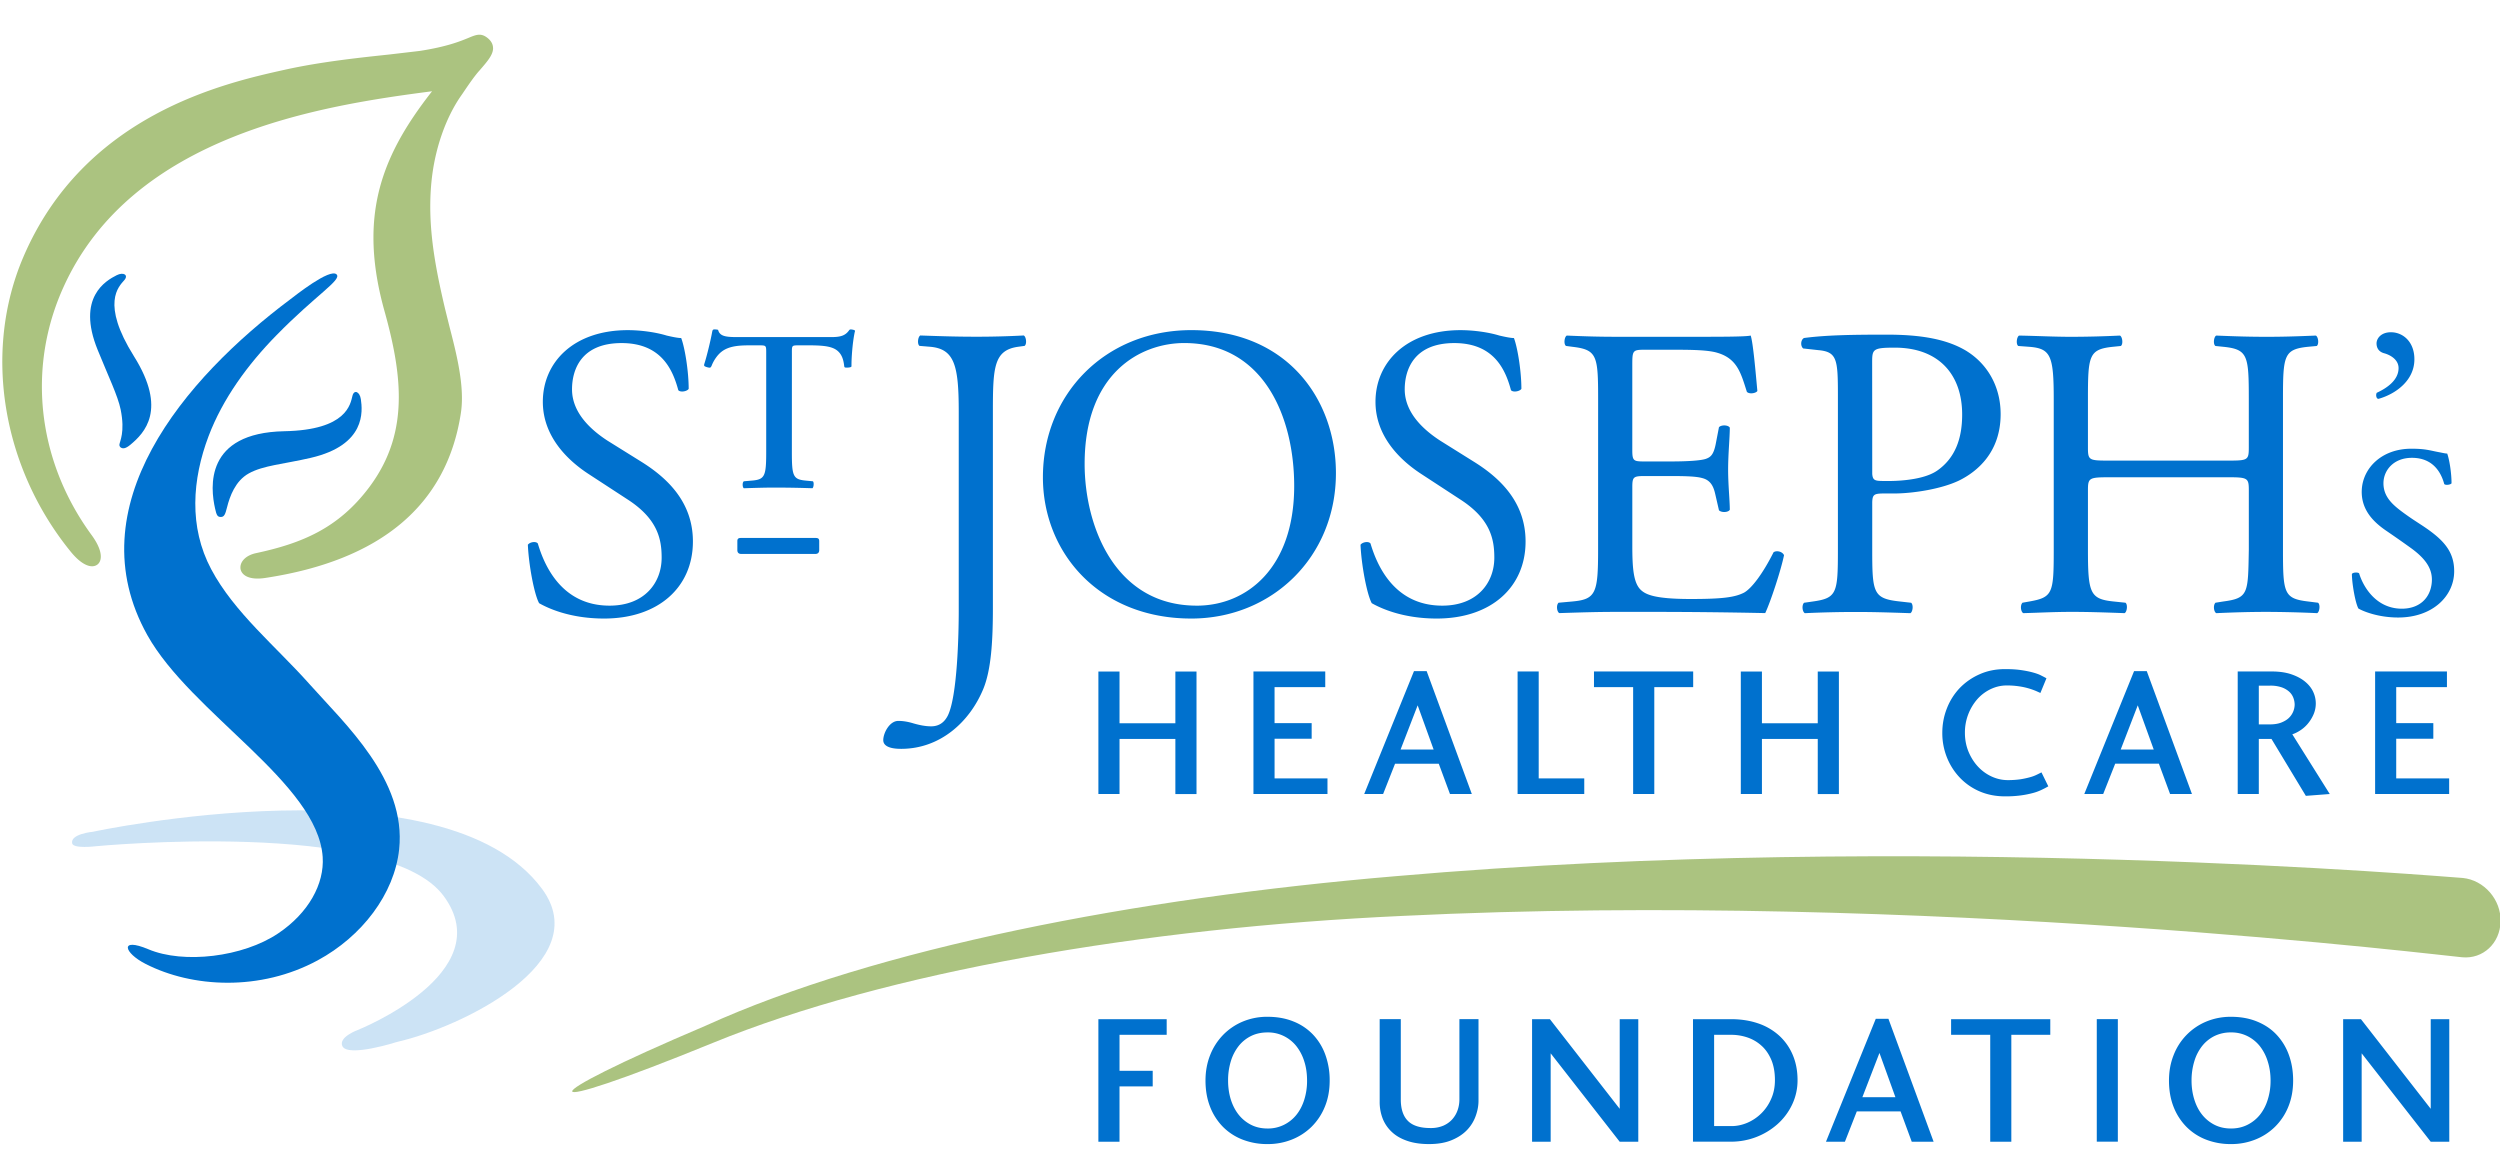
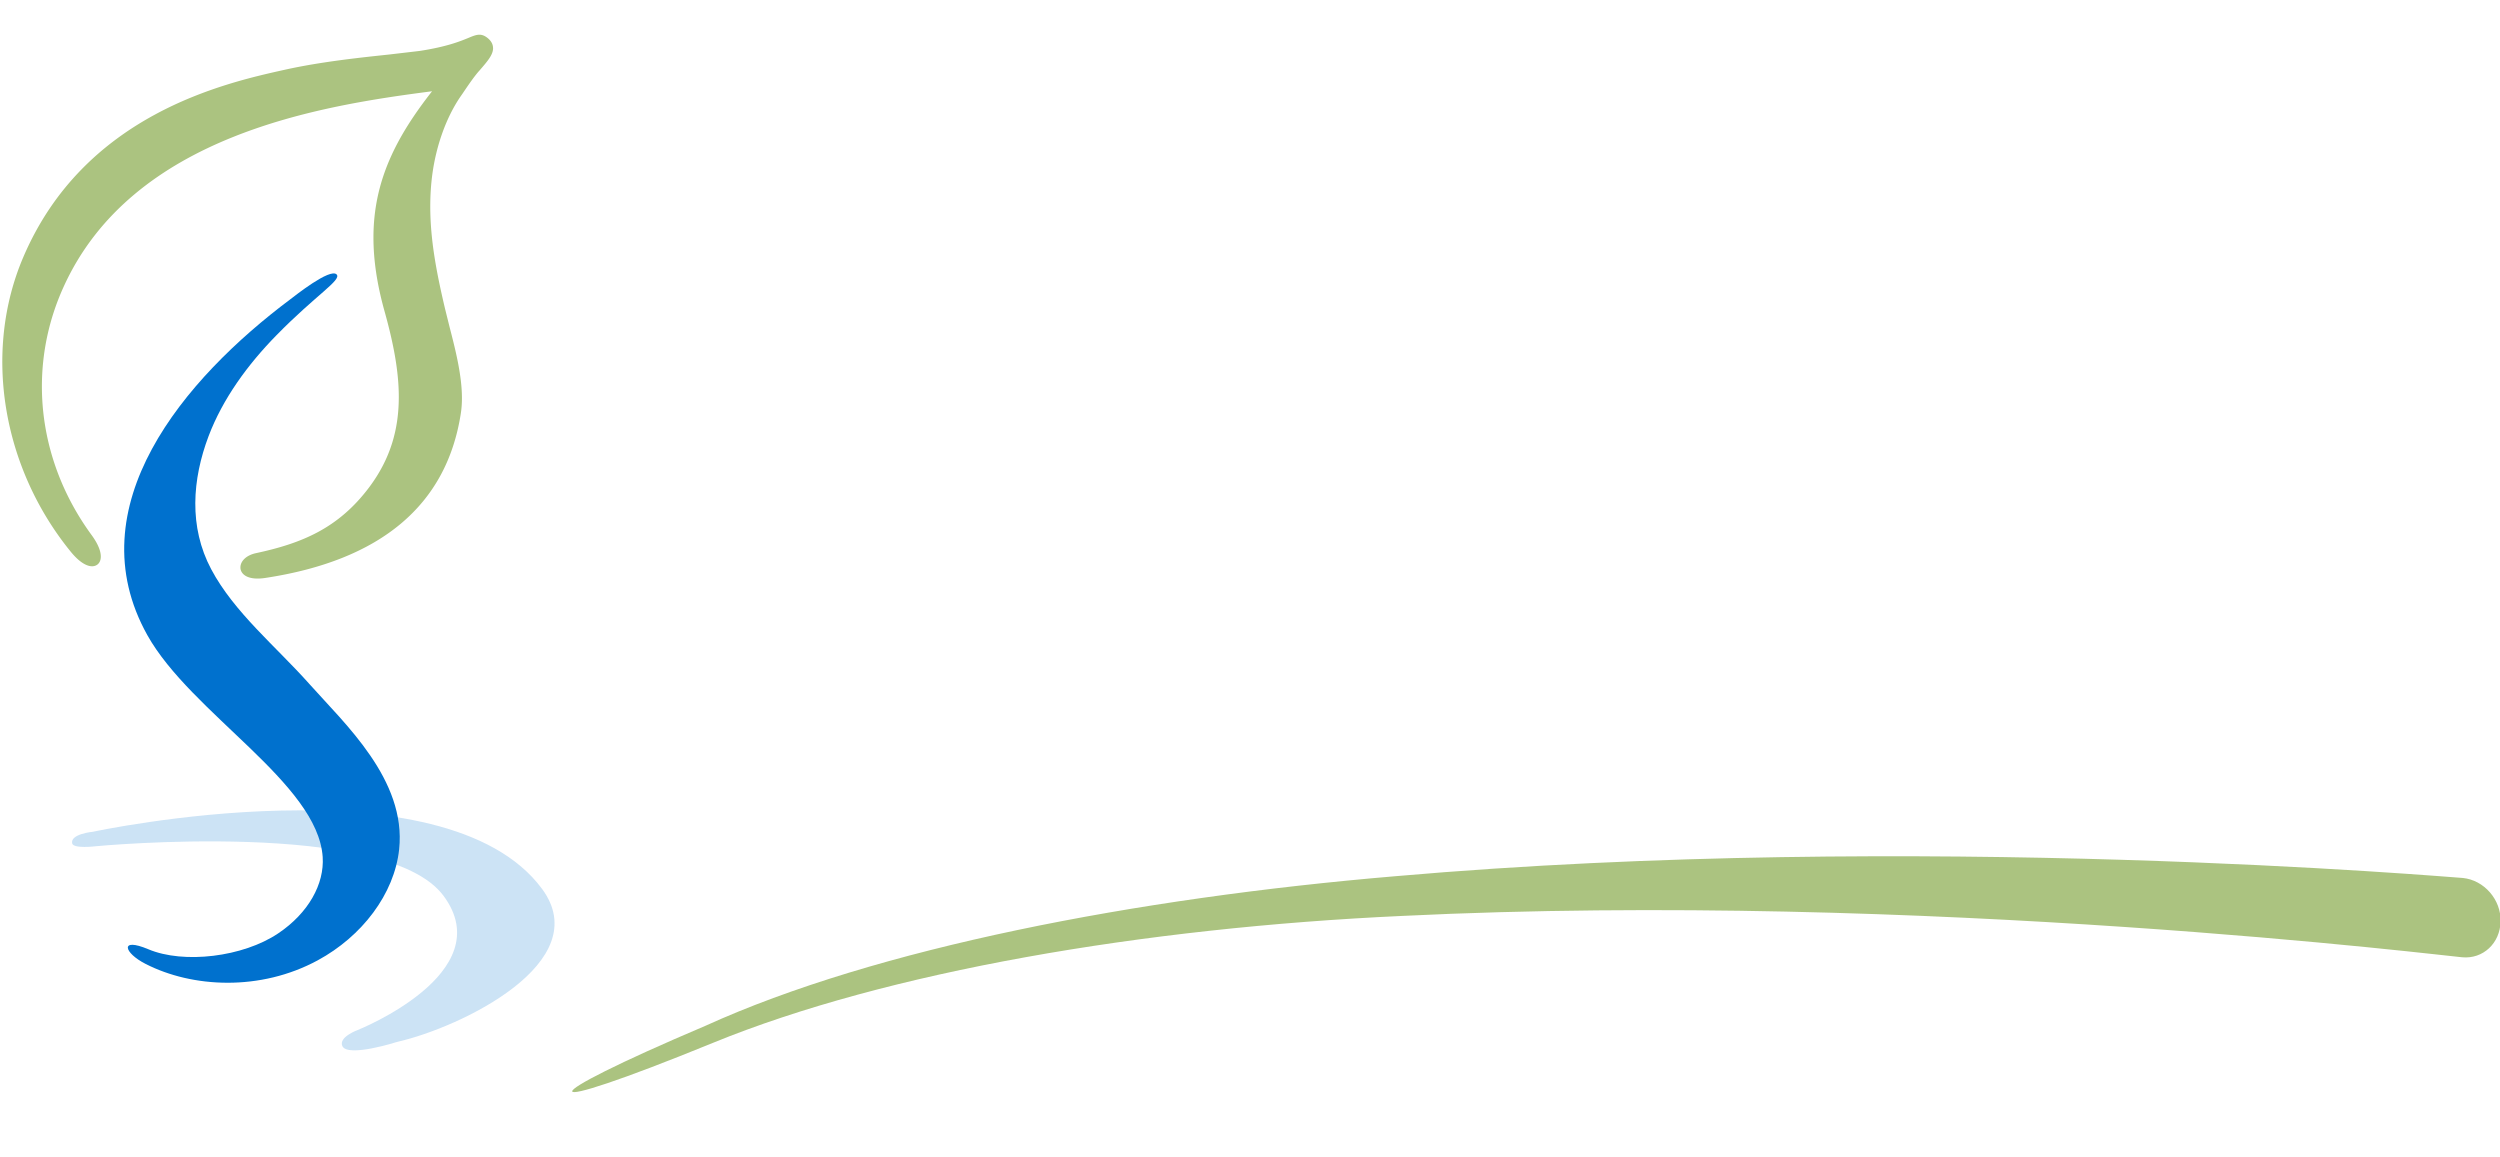
<svg xmlns="http://www.w3.org/2000/svg" width="216" height="100" fill="none">
  <path fill="#abc380" d="M60.948 88.63c14.766-6.711 37.166-11.028 59.63-12.927 45.095-3.944 91.305.112 92.203.153 1.841.181 3.32 1.871 3.27 3.762-.046 1.886-1.523 3.262-3.328 3.09-.81-.033-46.594-5.768-91.565-3.573-22.412 1.029-44.557 4.833-59.56 10.968-16.204 6.62-16.005 5.044-.65-1.473z" />
-   <path fill="#0071ce" d="M208.603 31.087c-.023 1.778-1.578 2.934-3.072 3.366-.213.06-.294-.347-.173-.52.915-.42 1.878-1.111 1.878-2.129 0-.77-.777-1.16-1.257-1.286-.33-.091-.619-.326-.644-.79-.035-.475.406-1.073 1.355-1.018 1.008.059 1.934.892 1.913 2.377zM68.417 39.06c0 2.068.102 2.355 1.177 2.462l.636.06c.118.078.077.544-.04.602a99.342 99.342 0 0 0-3.179-.058c-.789 0-1.476.018-2.741.059-.12-.059-.156-.503 0-.603l.71-.06c1.1-.094 1.22-.394 1.22-2.462v-8.59c0-.61 0-.632-.588-.632h-.865c-.923 0-1.783.065-2.403.549-.35.272-.633.694-.805 1.078-.033.074-.058.159-.107.228-.028.05-.071.081-.164.071a1.216 1.216 0 0 1-.363-.109c-.071-.042-.091-.095-.046-.23.23-.723.549-2.06.673-2.752.024-.113.046-.187.128-.206.077-.018.377.006.386.041.138.51.58.615 1.566.615h8.25c.833 0 1.207-.162 1.513-.603.033-.046.097-.065.183-.055.066.008.31.039.316.124.002.038-.02.073-.027.114-.21 1.002-.289 2.394-.277 2.934.003.116-.302.126-.424.126-.132 0-.181-.02-.195-.084-.017-.058-.017-.123-.028-.186-.065-.452-.194-.865-.545-1.17-.426-.366-1.076-.471-2.269-.485h-1.121c-.59 0-.568.023-.568.672zm138.788 14.293c-1.754 0-3.045-.547-3.44-.778-.255-.463-.543-2.049-.562-2.948-.004-.18.542-.207.628-.084.32 1.075 1.39 2.987 3.586 3.047 1.564.041 2.558-.866 2.687-2.25.096-1.041-.365-1.95-1.794-2.985a99.577 99.577 0 0 0-2.146-1.503c-1.094-.75-2.202-1.821-2.105-3.56.108-1.854 1.716-3.523 4.283-3.523 1.229 0 1.616.156 2.366.296.27.048.562.123.73.123.19.509.375 1.686.375 2.571-.084.126-.526.19-.631.06-.27-1.01-.98-2.263-2.79-2.263-1.61 0-2.435 1.098-2.46 2.14-.028 1.234.812 1.946 1.815 2.673.624.449.82.567 1.544 1.042 1.812 1.201 2.773 2.219 2.75 3.999-.026 2.106-1.876 3.943-4.836 3.943zM82.835 35.57c0-3.994-.361-5.432-2.489-5.611l-.9-.075c-.212-.144-.143-.792.072-.899 2.09.075 3.317.107 4.827.107a75.484 75.484 0 0 0 4.105-.107c.217.107.29.755.072.9l-.539.074c-2.125.288-2.197 1.792-2.197 5.611v16.957c0 2.845-.145 5.33-.827 6.992-1.19 2.88-3.747 5.181-7.095 5.181-.432 0-1.55-.034-1.55-.754 0-.61.541-1.659 1.3-1.659.43 0 .861.075 1.33.22.5.142 1.007.248 1.511.248.755 0 1.188-.43 1.44-.936.828-1.692.94-7.096.94-9.038zm20.094 17.872c6.95 0 12.495-5.295 12.495-12.565 0-6.339-4.18-12.354-12.495-12.354-7.415 0-12.821 5.513-12.821 12.713-.002 6.48 4.826 12.206 12.821 12.206Zm.468-1.114c-7.092 0-9.685-6.914-9.685-12.245 0-7.883 4.859-10.444 8.603-10.444 6.881 0 9.503 6.41 9.503 12.352 0 7.094-4.105 10.338-8.421 10.338zm20.74 1.114c-3.021 0-4.932-.938-5.618-1.327-.43-.794-.901-3.352-.97-5.047.181-.25.72-.322.865-.104.545 1.832 2.018 5.364 6.196 5.364 3.026 0 4.499-1.982 4.499-4.142 0-1.587-.323-3.349-2.954-5.041l-3.416-2.232c-1.807-1.19-3.897-3.24-3.897-6.194 0-3.424 2.675-6.194 7.349-6.194 1.112 0 2.417.18 3.351.466.47.11.975.216 1.263.216.322.867.643 2.883.643 4.392-.146.22-.717.325-.899.113-.467-1.73-1.44-4.07-4.898-4.07-3.52 0-4.283 2.34-4.283 3.995 0 2.09 1.727 3.565 3.062 4.434l2.873 1.797c2.27 1.405 4.506 3.493 4.506 6.915.003 3.96-2.987 6.659-7.671 6.659zm-71.94 0c-3.026 0-4.935-.938-5.618-1.327-.434-.794-.9-3.352-.972-5.047.18-.25.717-.322.863-.104.543 1.832 2.018 5.364 6.196 5.364 3.024 0 4.5-1.982 4.5-4.142 0-1.587-.329-3.349-2.954-5.041l-3.421-2.232c-1.802-1.19-3.89-3.24-3.89-6.194 0-3.424 2.664-6.194 7.345-6.194 1.121 0 2.414.18 3.35.466.47.11.97.216 1.26.216.324.867.646 2.883.646 4.392-.14.22-.716.325-.897.113-.469-1.73-1.44-4.07-4.9-4.07-3.525 0-4.282 2.34-4.282 3.995 0 2.09 1.728 3.565 3.061 4.434l2.884 1.797c2.264 1.405 4.5 3.493 4.5 6.915 0 3.96-2.99 6.659-7.671 6.659zm85.881-18.94c0-3.746-.076-4.284-2.2-4.536l-.574-.076c-.218-.144-.145-.792.07-.897 1.55.069 2.77.105 4.255.105h6.766c2.307 0 4.431 0 4.865-.106.209.612.43 3.203.577 4.79-.146.216-.722.286-.908.07-.535-1.69-.861-2.951-2.732-3.421-.76-.178-1.907-.214-3.494-.214h-2.592c-1.08 0-1.08.069-1.08 1.44v7.203c0 1.01.107 1.01 1.185 1.01h2.094c1.507 0 2.619-.076 3.058-.219.43-.146.68-.36.866-1.261l.284-1.476c.182-.216.793-.216.938.035 0 .862-.145 2.268-.145 3.638 0 1.295.145 2.667.145 3.456-.145.252-.756.252-.938.04l-.323-1.407c-.147-.647-.397-1.188-1.12-1.37-.496-.142-1.367-.177-2.763-.177h-2.094c-1.08 0-1.185.035-1.185.967v5.082c0 1.91.107 3.135.686 3.742.424.432 1.185.833 4.352.833 2.774 0 3.818-.147 4.608-.546.65-.356 1.62-1.62 2.556-3.49.254-.182.762-.072.906.251-.254 1.261-1.162 4.033-1.626 5.004a452.964 452.964 0 0 0-9.648-.105h-3.24c-1.549 0-2.774.036-4.9.105-.216-.105-.286-.682-.069-.896l1.187-.107c2.052-.185 2.231-.724 2.231-4.502zm44.116 6.734c-1.723 0-1.796.072-1.796 1.155v5.076c0 3.778.178 4.286 2.195 4.499l1.042.108c.216.142.147.795-.072.902-1.942-.071-3.165-.11-4.572-.11-1.548 0-2.772.073-4.179.11-.217-.11-.288-.684-.068-.902l.611-.108c2.014-.358 2.088-.721 2.088-4.5V34.505c0-3.783-.256-4.397-2.124-4.542l-.94-.07c-.214-.144-.14-.793.072-.9 1.766.035 2.99.107 4.538.107a88.798 88.798 0 0 0 4.176-.107c.219.107.288.755.076.9l-.688.07c-2.082.217-2.155.76-2.155 4.542v4.139c0 1.115.073 1.152 1.796 1.152h10.301c1.73 0 1.802-.037 1.802-1.152v-4.14c0-3.782-.072-4.324-2.201-4.541l-.68-.07c-.22-.144-.145-.793.067-.9 1.662.07 2.884.107 4.362.107 1.403 0 2.622-.037 4.242-.107.222.107.29.755.078.9l-.757.07c-2.09.217-2.158.76-2.158 4.542v12.962c0 3.779.068 4.249 2.158 4.5l.866.108c.214.142.145.795-.072.902a99.952 99.952 0 0 0-4.355-.11c-1.478 0-2.775.039-4.362.11-.213-.11-.288-.684-.067-.902l.68-.108c2.2-.289 2.13-.721 2.2-4.5V42.39c0-1.084-.07-1.155-1.802-1.155zM64.034 47.86c-.205 0-.327-.114-.327-.325v-.78c0-.19.074-.275.306-.275h6.462c.233 0 .305.084.305.275v.78c0 .211-.12.325-.326.325zm103.32-7.186c-1.412.965-4.282.884-4.408.884-.13.002-.45 0-.607-.013-.415-.032-.54-.156-.577-.593l-.007-9.615c0-1.158.039-1.3 1.95-1.3 3.76 0 5.826 2.274 5.826 5.78.002 2.086-.61 3.778-2.177 4.858zm2.605-10.316c-1.698-1.048-3.942-1.445-6.938-1.445-3 0-5.24.038-7.152.29-.29.147-.33.687-.073.904l1.3.144c1.624.144 1.699.794 1.699 3.866v13.335c0 3.79-.073 4.225-2.166 4.517l-.758.109c-.218.216-.146.796.072.901a93.826 93.826 0 0 1 4.408-.105c1.448 0 2.638.035 4.701.105.214-.105.285-.72.069-.901l-.974-.11c-2.311-.253-2.386-.725-2.386-4.516V43.4c.022-.731.192-.765 1.19-.765h.875c1.513-.022 3.882-.377 5.42-1.109 1.546-.756 3.609-2.418 3.609-5.746-.002-2.492-1.232-4.372-2.896-5.42z" />
  <g opacity=".2" transform="translate(-.96 1.06) scale(1.02)">
    <mask id="a" width="41" height="21" x="7" y="67" maskUnits="userSpaceOnUse">
-       <path fill="#fff" d="M47.915 67.602H7.043v20.331h40.872Z" />
-     </mask>
+       </mask>
    <path fill="#0071ce" d="M34.577 87.217c5.42-1.23 16.858-6.758 12.28-12.961-8.301-11.24-38.045-4.84-38.045-4.84s-1.92.176-1.76.978c.097.484 1.983.25 1.983.25s24.599-2.359 29.47 4.19c4.873 6.548-7.268 11.376-7.268 11.376s-1.639.6-1.297 1.356c.448.995 4.637-.349 4.637-.349z" />
  </g>
  <path fill="#0071ce" d="M26.676 59.036c-2.849-3.193-6.454-6.137-8.428-9.853-1.947-3.666-1.641-7.761-.223-11.51 1.227-3.224 3.364-6.163 5.87-8.717 3.397-3.469 5.654-4.77 5.188-5.245-.571-.574-3.643 1.881-3.98 2.133-9.226 6.896-18.57 17.935-12.37 29.037C16.51 61.634 27.45 67.653 27.88 74.04c.156 2.331-1.225 4.848-3.85 6.608-3.033 2.04-8.167 2.657-11.217 1.366-2.513-1.057-2.122.31-.23 1.27 4.033 2.062 9.905 2.376 14.866-.31 3.816-2.062 6.627-5.727 7.038-9.6.632-6.003-4.702-10.841-7.811-14.337z" />
-   <path fill="#0071ce" d="M8.44 30.235c.917 2.264 1.745 3.968 1.985 5.149.4 1.982-.087 2.745-.11 3.046v.01c0 .09.059.195.137.236.154.09.373.117.809-.246 1.221-1.01 3.206-3.035.316-7.643-2.885-4.602-1.31-6.032-.833-6.586.38-.442-.072-.721-.663-.422-.917.464-3.495 1.906-1.641 6.456zm18.412 9.323c-2.383.552-4.098.647-5.356 1.345-1.169.65-1.642 1.986-1.88 2.93-.154.621-.248.834-.539.834-.3 0-.37-.176-.493-.726-.41-1.804-.924-6.547 5.984-6.683 5.427-.105 5.704-2.357 5.886-3.064.143-.562.63-.357.724.297.147 1.022.457 3.96-4.327 5.067z" />
  <path fill="#abc380" d="M42.596 4.084c-.021-.28-.161-.538-.417-.758-.593-.508-1.01-.341-1.702-.053-.698.287-1.866.768-4.226 1.129l-2.628.308c-2.49.265-5.9.624-8.998 1.312C19.433 7.176 7.28 9.868 2.005 22.235-1.462 30.36.152 40.346 6.117 47.674c1.064 1.3 1.883 1.424 2.3 1.103.177-.135.293-.365.293-.694 0-.444-.217-1.068-.807-1.87-2.835-3.88-4.283-8.35-4.283-12.823 0-2.89.605-5.784 1.838-8.524C11.422 11.581 27.904 9.113 37.33 7.885c-3.087 3.94-5.064 7.735-5.064 12.641 0 1.919.3 4.007.95 6.337.748 2.672 1.24 5.127 1.24 7.434 0 2.785-.717 5.352-2.57 7.82-2.663 3.54-5.828 4.83-9.763 5.674-.916.198-1.351.741-1.351 1.23 0 .046.003.095.01.141.097.519.714.992 2.155.77 9.975-1.518 15.65-6.294 16.876-14.2a8.53 8.53 0 0 0 .098-1.33c0-1.995-.566-4.207-1.08-6.198l-.391-1.577c-.654-2.793-1.265-5.737-1.265-8.784 0-.922.054-1.85.18-2.793.344-2.513 1.199-4.88 2.405-6.668l.2-.288c.484-.717.943-1.394 1.391-1.917.005 0 .133-.15.133-.15.645-.745 1.118-1.294 1.118-1.869-.005-.025-.005-.047-.007-.074Z" />
-   <path fill="#0071ce" d="M101.552 63.844h-4.825v4.76h-1.826V58.018h1.826v4.474h4.825v-4.472h1.827v10.586h-1.827zm13.142 4.758h-6.396V58.016h6.204v1.352h-4.38v3.108h3.206v1.352h-3.205v3.425h4.571zm7.792-7.662-1.476 3.82h2.856zm-2.984 7.66h-1.634l4.3-10.615h1.095l3.902 10.616h-1.888l-.968-2.617h-3.776zm13.442-1.348h3.936v1.35h-5.76V58.016h1.824zm4.776-9.236h8.571v1.35h-3.36v9.237h-1.828v-9.237h-3.383zm19.334 5.828h-4.823v4.76h-1.825V58.018h1.825v4.474h4.823v-4.472h1.827v10.586h-1.827zm19.92 4.094a7.554 7.554 0 0 1-.605.316 4.224 4.224 0 0 1-.784.278 8.445 8.445 0 0 1-1.025.197 9.759 9.759 0 0 1-1.32.076c-.8 0-1.535-.143-2.201-.43a5.175 5.175 0 0 1-1.716-1.193 5.47 5.47 0 0 1-1.11-1.744 5.646 5.646 0 0 1-.398-2.12c0-.74.133-1.447.398-2.118a5.368 5.368 0 0 1 1.11-1.755 5.404 5.404 0 0 1 1.716-1.189c.666-.298 1.399-.445 2.202-.445.532 0 .994.028 1.392.087.397.058.735.128 1.021.207.289.079.526.165.708.262.186.094.34.173.451.238l-.523 1.269a20.767 20.767 0 0 0-.364-.166 5.984 5.984 0 0 0-1.437-.403 7.102 7.102 0 0 0-1.101-.082c-.478 0-.932.102-1.364.303a3.64 3.64 0 0 0-1.154.849 4.376 4.376 0 0 0-1.101 2.946c0 .581.104 1.117.308 1.619.207.496.48.928.818 1.293.34.365.733.651 1.18.858.451.207.921.312 1.408.312.413 0 .77-.029 1.077-.072a7.605 7.605 0 0 0 .8-.17c.229-.06.427-.133.592-.214.16-.077.306-.149.431-.214zm7.728-6.998-1.473 3.82h2.854zm-2.985 7.66h-1.634l4.301-10.615h1.096l3.904 10.616h-1.89l-.966-2.617h-3.776zm14.41-6.012c.368 0 .686-.051.952-.15.267-.104.491-.232.666-.396a1.627 1.627 0 0 0 .513-1.152c0-.212-.041-.418-.12-.62a1.37 1.37 0 0 0-.38-.532 1.934 1.934 0 0 0-.66-.365 2.997 2.997 0 0 0-.96-.134h-.977v3.349zm3.098 6.174-2.97-4.92h-1.094v4.76h-1.823V58.016h2.952c.633 0 1.19.079 1.667.238.477.162.87.369 1.19.63.315.257.552.55.706.878a2.371 2.371 0 0 1 .023 1.994 3.293 3.293 0 0 1-.505.8 2.916 2.916 0 0 1-.66.57c-.236.15-.457.255-.655.318l3.235 5.159zm12.382-.16h-6.397V58.016h6.206v1.352h-4.383v3.108h3.206v1.352h-3.206v3.425h4.574zM94.9 88.056v10.59h1.826v-4.779h2.868v-1.352h-2.867v-3.107h4.075v-1.352Zm14.62 1.145c-.53 0-1.006.102-1.421.306a3.14 3.14 0 0 0-1.073.862 4.01 4.01 0 0 0-.682 1.323 5.626 5.626 0 0 0-.237 1.668c0 .589.08 1.14.237 1.642.16.507.387.946.682 1.315.298.369.654.658 1.073.87.415.21.891.316 1.42.316a3.11 3.11 0 0 0 1.41-.316 3.2 3.2 0 0 0 1.083-.869c.295-.37.523-.807.68-1.315a5.373 5.373 0 0 0 .238-1.643c0-.59-.076-1.141-.237-1.643a4.063 4.063 0 0 0-.681-1.322 3.174 3.174 0 0 0-1.083-.877 3.087 3.087 0 0 0-1.41-.317zm0-1.35c.825 0 1.57.133 2.235.405a4.72 4.72 0 0 1 1.692 1.136 4.98 4.98 0 0 1 1.064 1.743 6.443 6.443 0 0 1 .373 2.225c0 .836-.14 1.593-.421 2.27a5.162 5.162 0 0 1-1.15 1.729 5.084 5.084 0 0 1-1.707 1.103 5.562 5.562 0 0 1-2.085.386 5.86 5.86 0 0 1-2.144-.379 4.87 4.87 0 0 1-1.7-1.096 5.087 5.087 0 0 1-1.118-1.729c-.268-.678-.404-1.437-.404-2.286 0-.785.132-1.508.395-2.181a5.267 5.267 0 0 1 1.112-1.746 5.142 5.142 0 0 1 1.7-1.162 5.447 5.447 0 0 1 2.157-.418zm18.222 7.268c0 .423-.082.858-.243 1.303a3.385 3.385 0 0 1-.744 1.207c-.34.357-.78.652-1.325.878-.544.228-1.196.341-1.957.341-.701 0-1.315-.085-1.843-.262-.528-.175-.976-.42-1.332-.745a3.186 3.186 0 0 1-.82-1.159 3.94 3.94 0 0 1-.274-1.5v-7.128h1.825v6.936c0 .826.204 1.445.612 1.853.407.416 1.06.62 1.96.62a2.773 2.773 0 0 0 1.1-.203c.313-.138.571-.324.78-.558.203-.232.358-.493.46-.793.103-.295.152-.604.152-.921v-6.936h1.65v7.066zm12.201-7.063v7.746l-6.032-7.746h-1.54v10.59h1.607v-7.639l5.965 7.639h1.605v-10.59Zm9.665 9.238c.453 0 .908-.096 1.357-.284a3.918 3.918 0 0 0 2.062-2.064c.22-.487.327-1.025.327-1.62 0-.676-.105-1.262-.314-1.76-.215-.5-.497-.907-.853-1.223a3.434 3.434 0 0 0-1.215-.709 4.357 4.357 0 0 0-1.397-.226h-1.475v7.886zm-3.333-9.238h3.284c.86 0 1.64.122 2.347.365a5.187 5.187 0 0 1 1.805 1.048 4.74 4.74 0 0 1 1.174 1.659c.28.65.423 1.383.423 2.196a4.873 4.873 0 0 1-.472 2.12 5.291 5.291 0 0 1-1.261 1.682 5.984 5.984 0 0 1-1.834 1.113 6.021 6.021 0 0 1-2.184.402h-3.284zm16.11 2.918 1.38 3.826h-2.857zm-.318-2.95-4.303 10.62h1.637l1.028-2.622h3.78l.966 2.623h1.89l-3.905-10.622zm6.508.032v1.352h3.381v9.237h1.823v-9.237h3.366v-1.352Zm14.407-.004h-1.82v10.59h1.82zm9.78 1.149a3.19 3.19 0 0 0-1.42.306 3.15 3.15 0 0 0-1.072.862 3.95 3.95 0 0 0-.68 1.323 5.625 5.625 0 0 0-.24 1.668c0 .589.082 1.14.24 1.642.157.507.384.946.68 1.315.297.369.654.658 1.072.87.417.21.89.316 1.42.316.52 0 .99-.106 1.411-.316.423-.21.784-.5 1.084-.869.294-.37.522-.807.678-1.315a5.403 5.403 0 0 0 .242-1.643c0-.59-.082-1.141-.242-1.643a4.058 4.058 0 0 0-.678-1.322 3.206 3.206 0 0 0-1.084-.877 3.091 3.091 0 0 0-1.41-.317zm0-1.35c.825 0 1.573.133 2.235.405.668.27 1.234.647 1.692 1.136a5.016 5.016 0 0 1 1.066 1.743c.247.68.372 1.418.372 2.225 0 .836-.142 1.593-.42 2.27a5.136 5.136 0 0 1-1.151 1.729 5.08 5.08 0 0 1-1.708 1.103 5.554 5.554 0 0 1-2.084.386 5.865 5.865 0 0 1-2.145-.379 4.867 4.867 0 0 1-1.697-1.096 5.063 5.063 0 0 1-1.12-1.729c-.269-.678-.402-1.437-.402-2.286 0-.785.13-1.508.395-2.181a5.141 5.141 0 0 1 2.808-2.906 5.488 5.488 0 0 1 2.16-.42zm17.253.205v7.746l-6.029-7.746h-1.538v10.59h1.6v-7.639l5.967 7.639h1.603v-10.59Z" />
</svg>